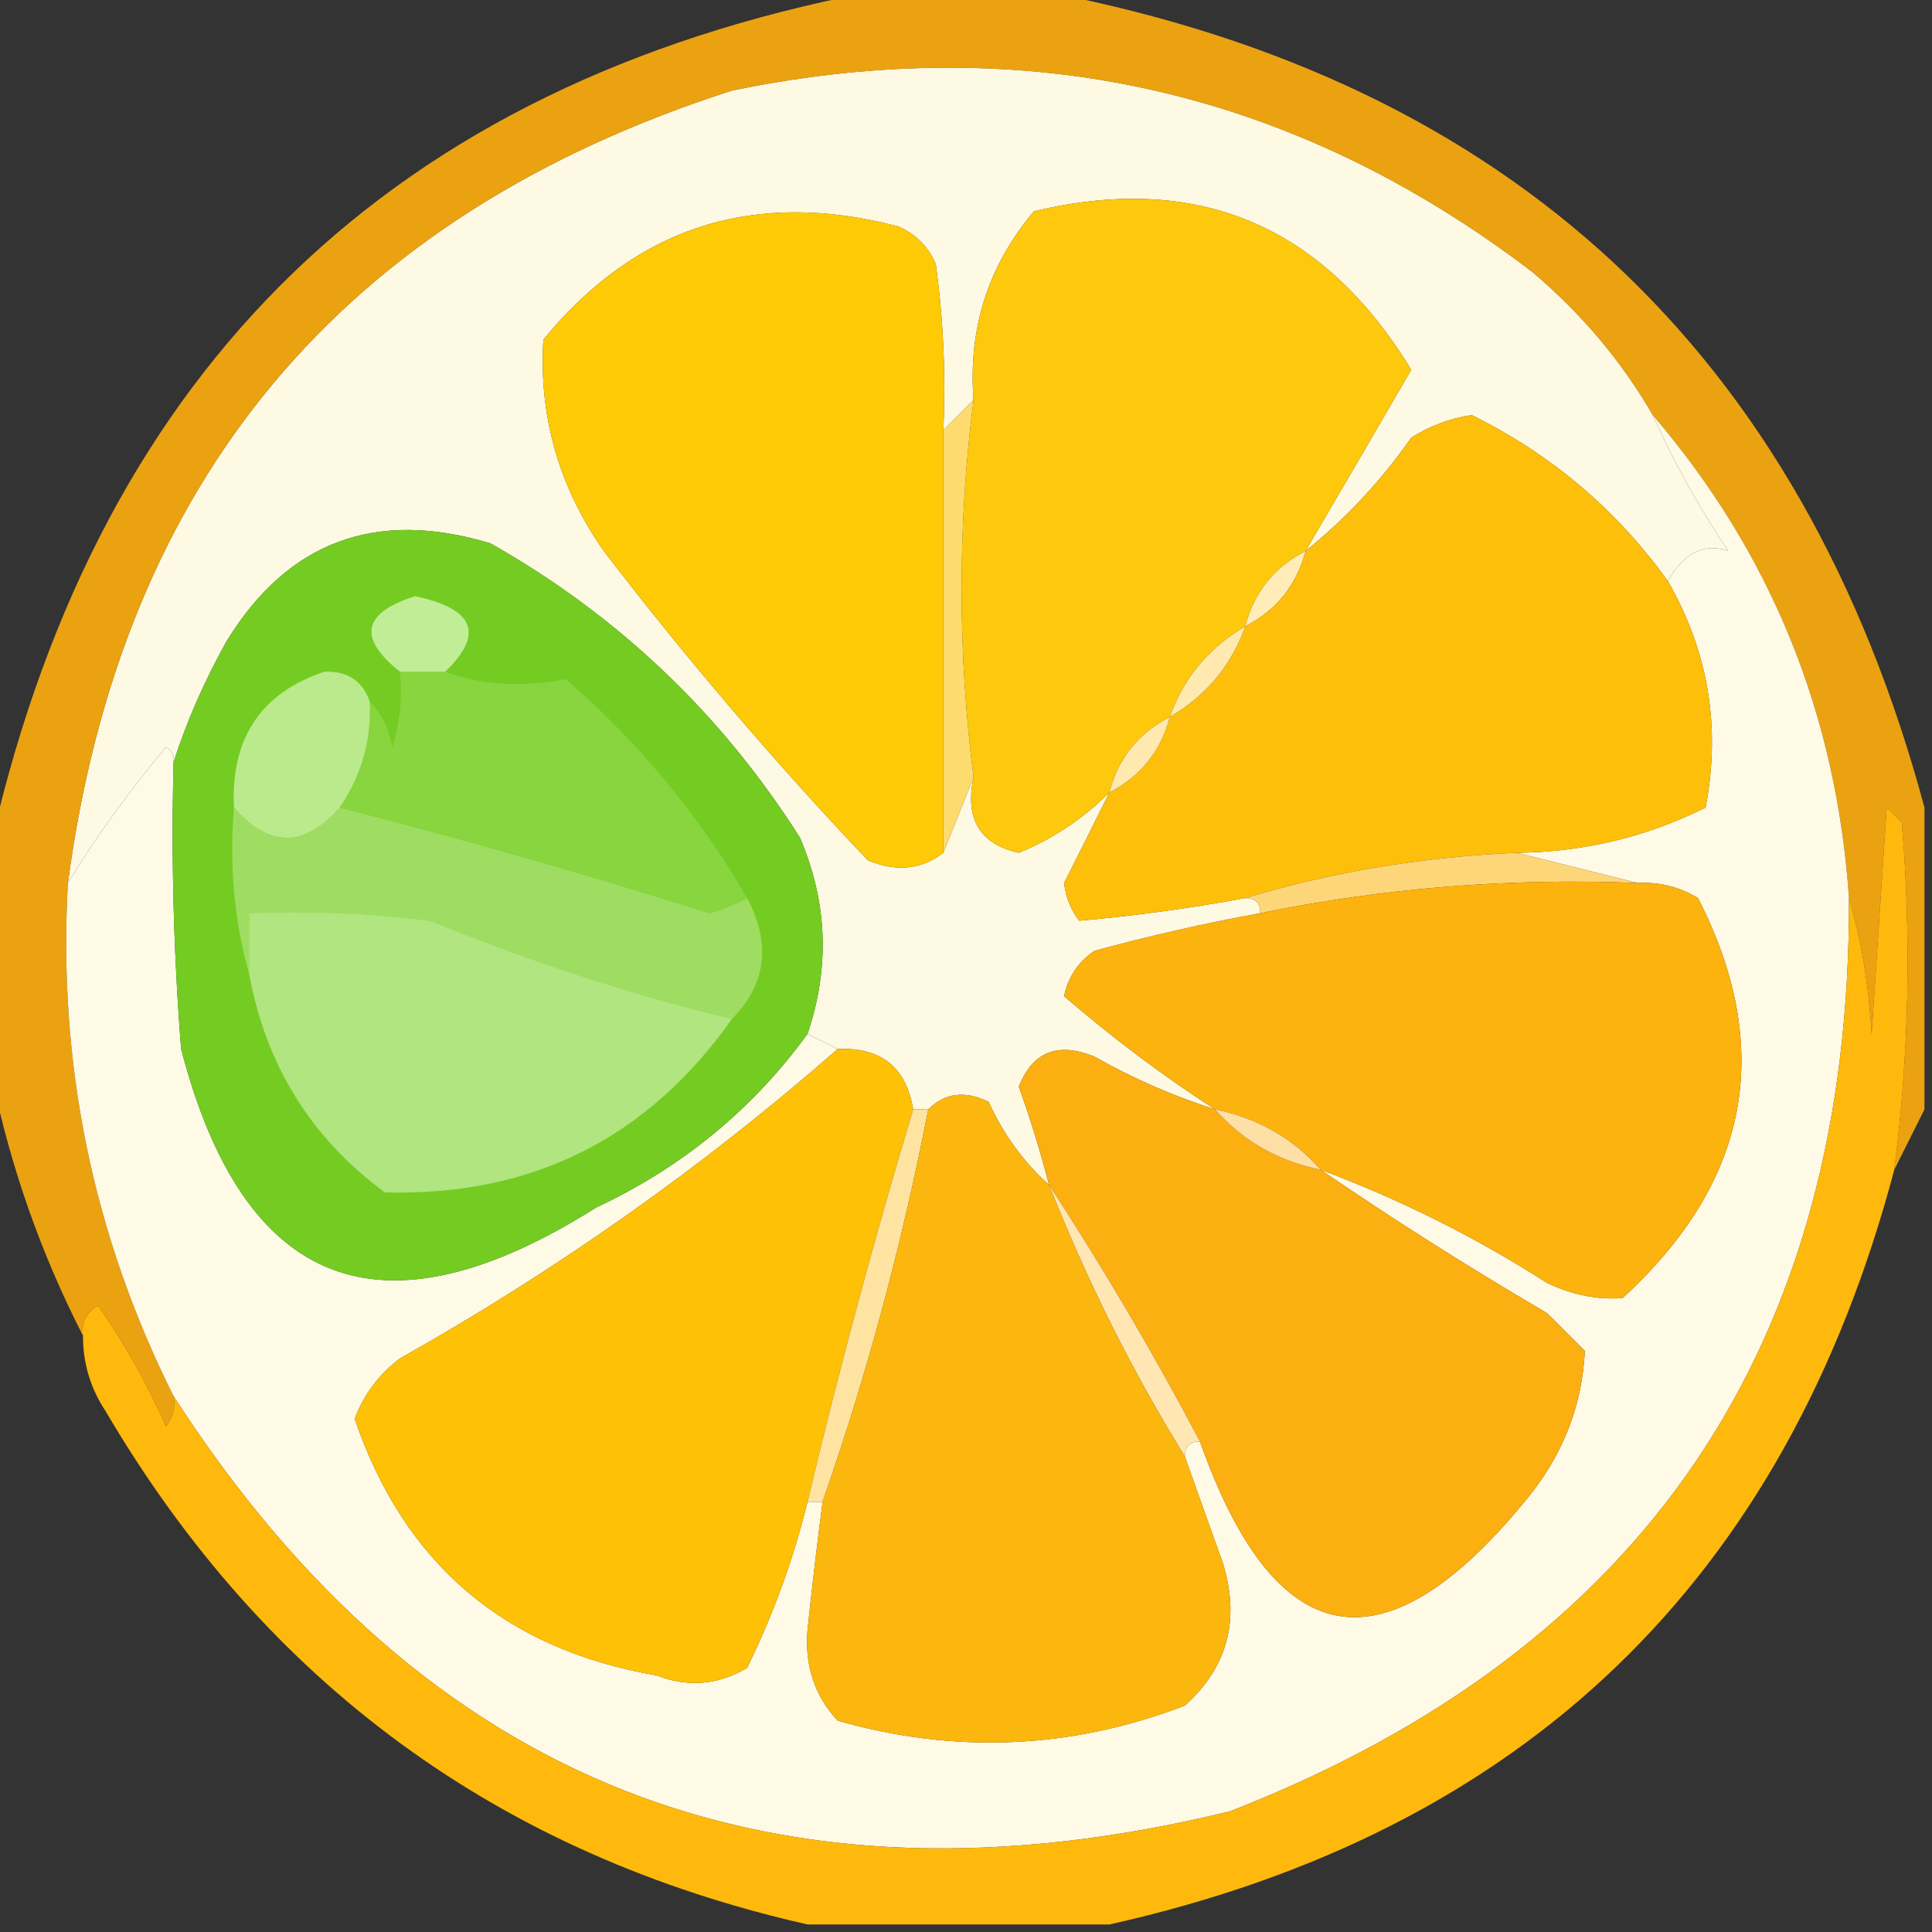
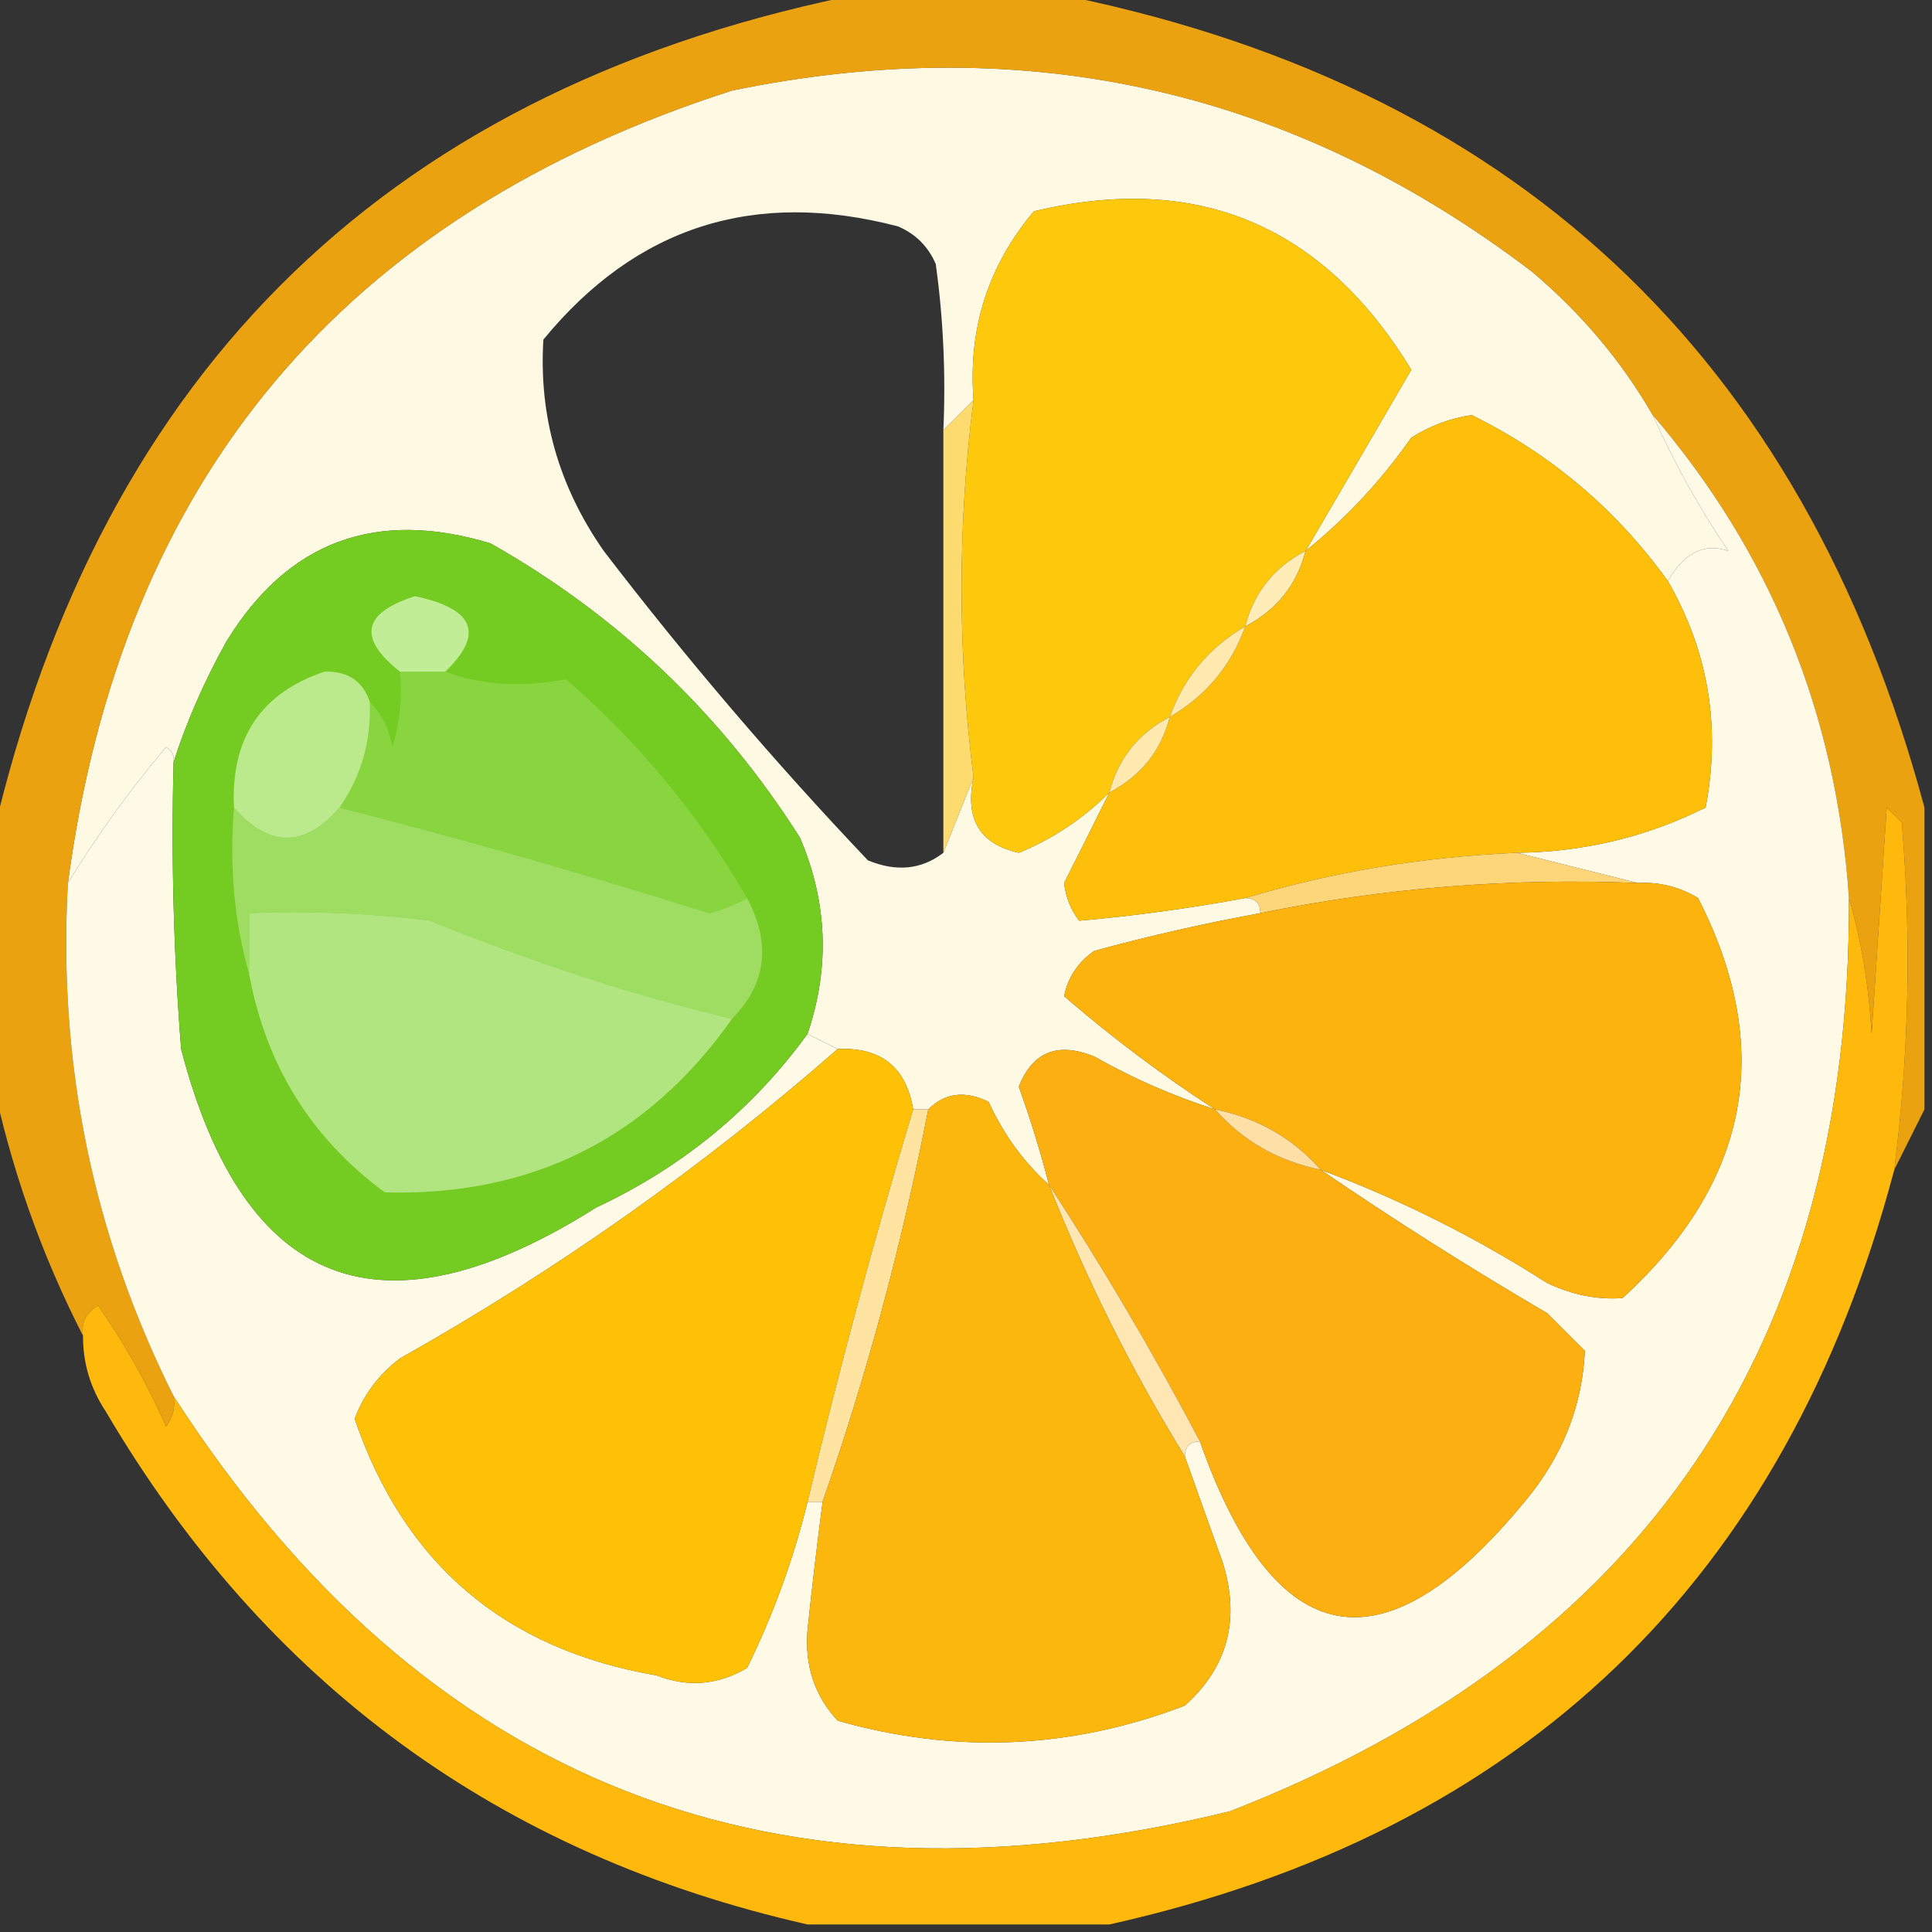
<svg xmlns="http://www.w3.org/2000/svg" version="1.1" width="128px" height="128px" style="shape-rendering:geometricPrecision; text-rendering:geometricPrecision; image-rendering:optimizeQuality; fill-rule:evenodd; clip-rule:evenodd">
  <rect width="100%" height="100%" fill="#333333" stroke="none" />
  <g>
    <path style="opacity:1" fill="#fef9e2" d="M 109.5,27.5 C 110.889,30.607 112.555,33.607 114.5,36.5C 112.905,35.956 111.571,36.623 110.5,38.5C 107.09,33.758 102.757,30.091 97.5,27.5C 96.062,27.719 94.729,28.219 93.5,29C 91.498,31.86 89.165,34.36 86.5,36.5C 88.81,32.555 91.143,28.555 93.5,24.5C 87.652,14.905 79.319,11.405 68.5,14C 65.47,17.592 64.136,21.758 64.5,26.5C 63.833,27.167 63.167,27.833 62.5,28.5C 62.665,24.818 62.499,21.152 62,17.5C 61.5,16.333 60.667,15.5 59.5,15C 49.982,12.507 42.148,15.007 36,22.5C 35.688,27.573 37.022,32.24 40,36.5C 45.459,43.627 51.292,50.461 57.5,57C 59.387,57.78 61.054,57.613 62.5,56.5C 63.167,54.833 63.833,53.167 64.5,51.5C 63.915,54.261 64.915,55.927 67.5,56.5C 69.766,55.568 71.766,54.235 73.5,52.5C 72.519,54.489 71.519,56.489 70.5,58.5C 70.608,59.442 70.942,60.275 71.5,61C 75.136,60.681 78.803,60.181 82.5,59.5C 83.167,59.5 83.5,59.833 83.5,60.5C 79.812,61.172 76.145,62.005 72.5,63C 71.426,63.739 70.759,64.739 70.5,66C 73.692,68.755 77.025,71.255 80.5,73.5C 77.738,72.621 75.071,71.454 72.5,70C 70.075,69.014 68.409,69.681 67.5,72C 68.274,74.154 68.941,76.321 69.5,78.5C 67.821,77 66.488,75.167 65.5,73C 63.934,72.235 62.601,72.402 61.5,73.5C 61.167,73.5 60.833,73.5 60.5,73.5C 60.033,70.703 58.367,69.369 55.5,69.5C 54.833,69.167 54.167,68.833 53.5,68.5C 54.992,64.095 54.825,59.762 53,55.5C 47.785,47.285 40.952,40.785 32.5,36C 24.896,33.7 19.063,35.867 15,42.5C 13.522,45.158 12.355,47.825 11.5,50.5C 11.565,50.062 11.399,49.728 11,49.5C 8.532,52.439 6.366,55.439 4.5,58.5C 8.058,31.769 22.725,14.269 48.5,6C 68.038,1.969 85.705,5.969 101.5,18C 104.777,20.766 107.443,23.933 109.5,27.5 Z" />
  </g>
  <g>
    <path style="opacity:0.901" fill="#ffae0e" d="M 57.5,-0.5 C 61.5,-0.5 65.5,-0.5 69.5,-0.5C 100.078,5.411 119.411,23.411 127.5,53.5C 127.5,60.167 127.5,66.833 127.5,73.5C 126.833,74.833 126.167,76.167 125.5,77.5C 126.48,69.856 126.647,62.189 126,54.5C 125.667,54.167 125.333,53.833 125,53.5C 124.667,58.5 124.333,63.5 124,68.5C 123.819,65.305 123.319,62.305 122.5,59.5C 121.664,47.305 117.33,36.639 109.5,27.5C 107.443,23.933 104.777,20.766 101.5,18C 85.705,5.969 68.038,1.969 48.5,6C 22.725,14.269 8.058,31.769 4.5,58.5C 3.831,70.499 6.165,81.833 11.5,92.5C 11.631,93.239 11.464,93.906 11,94.5C 9.753,91.671 8.253,89.005 6.5,86.5C 5.702,86.957 5.369,87.624 5.5,88.5C 2.732,83.087 0.732,77.421 -0.5,71.5C -0.5,66.167 -0.5,60.833 -0.5,55.5C 6.735,24.265 26.068,5.598 57.5,-0.5 Z" />
  </g>
  <g>
-     <path style="opacity:1" fill="#feca06" d="M 62.5,28.5 C 62.5,37.833 62.5,47.167 62.5,56.5C 61.054,57.613 59.387,57.78 57.5,57C 51.292,50.461 45.459,43.627 40,36.5C 37.022,32.24 35.688,27.573 36,22.5C 42.148,15.007 49.982,12.507 59.5,15C 60.667,15.5 61.5,16.333 62,17.5C 62.499,21.152 62.665,24.818 62.5,28.5 Z" />
-   </g>
+     </g>
  <g>
    <path style="opacity:1" fill="#fec80c" d="M 86.5,36.5 C 84.413,37.585 83.08,39.251 82.5,41.5C 80.086,42.911 78.419,44.911 77.5,47.5C 75.413,48.585 74.08,50.251 73.5,52.5C 71.766,54.235 69.766,55.568 67.5,56.5C 64.915,55.927 63.915,54.261 64.5,51.5C 63.442,43.15 63.442,34.816 64.5,26.5C 64.136,21.758 65.47,17.592 68.5,14C 79.319,11.405 87.652,14.905 93.5,24.5C 91.143,28.555 88.81,32.555 86.5,36.5 Z" />
  </g>
  <g>
    <path style="opacity:1" fill="#fefae5" d="M 109.5,27.5 C 117.33,36.639 121.664,47.305 122.5,59.5C 122.612,89.135 108.945,109.302 81.5,120C 51.394,127.365 28.061,118.199 11.5,92.5C 6.165,81.833 3.831,70.499 4.5,58.5C 6.366,55.439 8.532,52.439 11,49.5C 11.399,49.728 11.565,50.062 11.5,50.5C 11.334,56.842 11.501,63.175 12,69.5C 16.152,85.455 25.319,88.955 39.5,80C 45.197,77.332 49.864,73.498 53.5,68.5C 54.167,68.833 54.833,69.167 55.5,69.5C 46.602,77.295 36.935,84.128 26.5,90C 25.101,91.062 24.101,92.395 23.5,94C 26.774,103.605 33.441,109.271 43.5,111C 45.579,111.808 47.579,111.641 49.5,110.5C 51.234,106.963 52.568,103.296 53.5,99.5C 53.833,99.5 54.167,99.5 54.5,99.5C 54.131,102.319 53.798,105.152 53.5,108C 53.305,110.352 53.972,112.352 55.5,114C 63.299,116.22 70.966,115.887 78.5,113C 81.349,110.441 82.183,107.274 81,103.5C 80.153,101.146 79.32,98.812 78.5,96.5C 78.5,95.833 78.833,95.5 79.5,95.5C 84.467,109.554 91.634,110.888 101,99.5C 103.49,96.535 104.824,93.202 105,89.5C 104.167,88.667 103.333,87.833 102.5,87C 97.326,83.97 92.326,80.804 87.5,77.5C 92.757,79.462 97.757,81.962 102.5,85C 104.165,85.788 105.831,86.122 107.5,86C 115.923,78.291 117.589,69.457 112.5,59.5C 111.264,58.754 109.93,58.421 108.5,58.5C 105.833,57.833 103.167,57.167 100.5,56.5C 104.927,56.449 109.093,55.449 113,53.5C 114.019,48.161 113.186,43.161 110.5,38.5C 111.571,36.623 112.905,35.956 114.5,36.5C 112.555,33.607 110.889,30.607 109.5,27.5 Z" />
  </g>
  <g>
    <path style="opacity:1" fill="#ffecb6" d="M 86.5,36.5 C 85.92,38.749 84.587,40.415 82.5,41.5C 83.08,39.251 84.413,37.585 86.5,36.5 Z" />
  </g>
  <g>
    <path style="opacity:1" fill="#fedb6e" d="M 64.5,26.5 C 63.442,34.816 63.442,43.15 64.5,51.5C 63.833,53.167 63.167,54.833 62.5,56.5C 62.5,47.167 62.5,37.833 62.5,28.5C 63.167,27.833 63.833,27.167 64.5,26.5 Z" />
  </g>
  <g>
    <path style="opacity:1" fill="#fdbf0a" d="M 110.5,38.5 C 113.186,43.161 114.019,48.161 113,53.5C 109.093,55.449 104.927,56.449 100.5,56.5C 94.25,56.771 88.25,57.771 82.5,59.5C 78.803,60.181 75.136,60.681 71.5,61C 70.942,60.275 70.608,59.442 70.5,58.5C 71.519,56.489 72.519,54.489 73.5,52.5C 75.587,51.415 76.92,49.749 77.5,47.5C 79.914,46.089 81.581,44.089 82.5,41.5C 84.587,40.415 85.92,38.749 86.5,36.5C 89.165,34.36 91.498,31.86 93.5,29C 94.729,28.219 96.062,27.719 97.5,27.5C 102.757,30.091 107.09,33.758 110.5,38.5 Z" />
  </g>
  <g>
    <path style="opacity:1" fill="#ffe9ae" d="M 82.5,41.5 C 81.581,44.089 79.914,46.089 77.5,47.5C 78.419,44.911 80.086,42.911 82.5,41.5 Z" />
  </g>
  <g>
    <path style="opacity:1" fill="#ffe9af" d="M 77.5,47.5 C 76.92,49.749 75.587,51.415 73.5,52.5C 74.08,50.251 75.413,48.585 77.5,47.5 Z" />
  </g>
  <g>
    <path style="opacity:1" fill="#fed67a" d="M 100.5,56.5 C 103.167,57.167 105.833,57.833 108.5,58.5C 100.059,58.153 91.725,58.819 83.5,60.5C 83.5,59.833 83.167,59.5 82.5,59.5C 88.25,57.771 94.25,56.771 100.5,56.5 Z" />
  </g>
  <g>
    <path style="opacity:1" fill="#fcb30d" d="M 108.5,58.5 C 109.93,58.421 111.264,58.754 112.5,59.5C 117.589,69.457 115.923,78.291 107.5,86C 105.831,86.122 104.165,85.788 102.5,85C 97.757,81.962 92.757,79.462 87.5,77.5C 85.664,75.412 83.331,74.079 80.5,73.5C 77.025,71.255 73.692,68.755 70.5,66C 70.759,64.739 71.426,63.739 72.5,63C 76.145,62.005 79.812,61.172 83.5,60.5C 91.725,58.819 100.059,58.153 108.5,58.5 Z" />
  </g>
  <g>
    <path style="opacity:1" fill="#74cc22" d="M 53.5,68.5 C 49.864,73.498 45.197,77.332 39.5,80C 25.319,88.955 16.152,85.455 12,69.5C 11.501,63.175 11.334,56.842 11.5,50.5C 12.355,47.825 13.522,45.158 15,42.5C 19.063,35.867 24.896,33.7 32.5,36C 40.952,40.785 47.785,47.285 53,55.5C 54.825,59.762 54.992,64.095 53.5,68.5 Z" />
  </g>
  <g>
    <path style="opacity:1" fill="#9edd61" d="M 15.5,53.5 C 17.833,56.167 20.167,56.167 22.5,53.5C 30.611,55.574 38.778,57.907 47,60.5C 47.902,60.257 48.735,59.923 49.5,59.5C 51.102,62.534 50.769,65.201 48.5,67.5C 42.072,65.972 35.405,63.806 28.5,61C 24.514,60.501 20.514,60.334 16.5,60.5C 16.5,61.833 16.5,63.167 16.5,64.5C 15.518,61.038 15.185,57.371 15.5,53.5 Z" />
  </g>
  <g>
    <path style="opacity:1" fill="#88d53f" d="M 26.5,44.5 C 27.5,44.5 28.5,44.5 29.5,44.5C 31.844,45.391 34.51,45.557 37.5,45C 42.343,49.219 46.343,54.053 49.5,59.5C 48.735,59.923 47.902,60.257 47,60.5C 38.778,57.907 30.611,55.574 22.5,53.5C 23.939,51.412 24.606,49.079 24.5,46.5C 25.268,47.263 25.768,48.263 26,49.5C 26.494,47.866 26.66,46.199 26.5,44.5 Z" />
  </g>
  <g>
    <path style="opacity:1" fill="#bbea8d" d="M 24.5,46.5 C 24.606,49.079 23.939,51.412 22.5,53.5C 20.167,56.167 17.833,56.167 15.5,53.5C 15.284,48.91 17.285,45.91 21.5,44.5C 23.038,44.453 24.038,45.12 24.5,46.5 Z" />
  </g>
  <g>
    <path style="opacity:1" fill="#c2ed97" d="M 29.5,44.5 C 28.5,44.5 27.5,44.5 26.5,44.5C 23.685,42.27 24.018,40.603 27.5,39.5C 31.432,40.334 32.098,42.001 29.5,44.5 Z" />
  </g>
  <g>
    <path style="opacity:1" fill="#fbaf10" d="M 80.5,73.5 C 82.336,75.588 84.669,76.921 87.5,77.5C 92.326,80.804 97.326,83.97 102.5,87C 103.333,87.833 104.167,88.667 105,89.5C 104.824,93.202 103.49,96.535 101,99.5C 91.634,110.888 84.467,109.554 79.5,95.5C 76.404,89.633 73.071,83.967 69.5,78.5C 68.941,76.321 68.274,74.154 67.5,72C 68.409,69.681 70.075,69.014 72.5,70C 75.071,71.454 77.738,72.621 80.5,73.5 Z" />
  </g>
  <g>
    <path style="opacity:1" fill="#b1e57f" d="M 48.5,67.5 C 42.909,75.423 35.242,79.256 25.5,79C 20.616,75.41 17.616,70.577 16.5,64.5C 16.5,63.167 16.5,61.833 16.5,60.5C 20.514,60.334 24.514,60.501 28.5,61C 35.405,63.806 42.072,65.972 48.5,67.5 Z" />
  </g>
  <g>
    <path style="opacity:1" fill="#fedfa6" d="M 80.5,73.5 C 83.331,74.079 85.664,75.412 87.5,77.5C 84.669,76.921 82.336,75.588 80.5,73.5 Z" />
  </g>
  <g>
    <path style="opacity:1" fill="#fec106" d="M 55.5,69.5 C 58.367,69.369 60.033,70.703 60.5,73.5C 57.916,82.082 55.582,90.749 53.5,99.5C 52.568,103.296 51.234,106.963 49.5,110.5C 47.579,111.641 45.579,111.808 43.5,111C 33.441,109.271 26.774,103.605 23.5,94C 24.101,92.395 25.101,91.062 26.5,90C 36.935,84.128 46.602,77.295 55.5,69.5 Z" />
  </g>
  <g>
    <path style="opacity:1" fill="#ffe6b3" d="M 69.5,78.5 C 73.071,83.967 76.404,89.633 79.5,95.5C 78.833,95.5 78.5,95.833 78.5,96.5C 74.992,90.818 71.992,84.818 69.5,78.5 Z" />
  </g>
  <g>
    <path style="opacity:1" fill="#ffe3a1" d="M 60.5,73.5 C 60.833,73.5 61.167,73.5 61.5,73.5C 59.767,82.439 57.434,91.106 54.5,99.5C 54.167,99.5 53.833,99.5 53.5,99.5C 55.582,90.749 57.916,82.082 60.5,73.5 Z" />
  </g>
  <g>
    <path style="opacity:1" fill="#fcb70e" d="M 69.5,78.5 C 71.992,84.818 74.992,90.818 78.5,96.5C 79.32,98.812 80.153,101.146 81,103.5C 82.183,107.274 81.349,110.441 78.5,113C 70.966,115.887 63.299,116.22 55.5,114C 53.972,112.352 53.305,110.352 53.5,108C 53.798,105.152 54.131,102.319 54.5,99.5C 57.434,91.106 59.767,82.439 61.5,73.5C 62.601,72.402 63.934,72.235 65.5,73C 66.488,75.167 67.821,77 69.5,78.5 Z" />
  </g>
  <g>
    <path style="opacity:1" fill="#ffb90d" d="M 125.5,77.5 C 118.294,104.706 100.961,121.372 73.5,127.5C 66.833,127.5 60.167,127.5 53.5,127.5C 33.115,122.887 17.615,111.554 7,93.5C 5.991,91.975 5.491,90.308 5.5,88.5C 5.369,87.624 5.702,86.957 6.5,86.5C 8.253,89.005 9.753,91.671 11,94.5C 11.464,93.906 11.631,93.239 11.5,92.5C 28.061,118.199 51.394,127.365 81.5,120C 108.945,109.302 122.612,89.135 122.5,59.5C 123.319,62.305 123.819,65.305 124,68.5C 124.333,63.5 124.667,58.5 125,53.5C 125.333,53.833 125.667,54.167 126,54.5C 126.647,62.189 126.48,69.856 125.5,77.5 Z" />
  </g>
</svg>